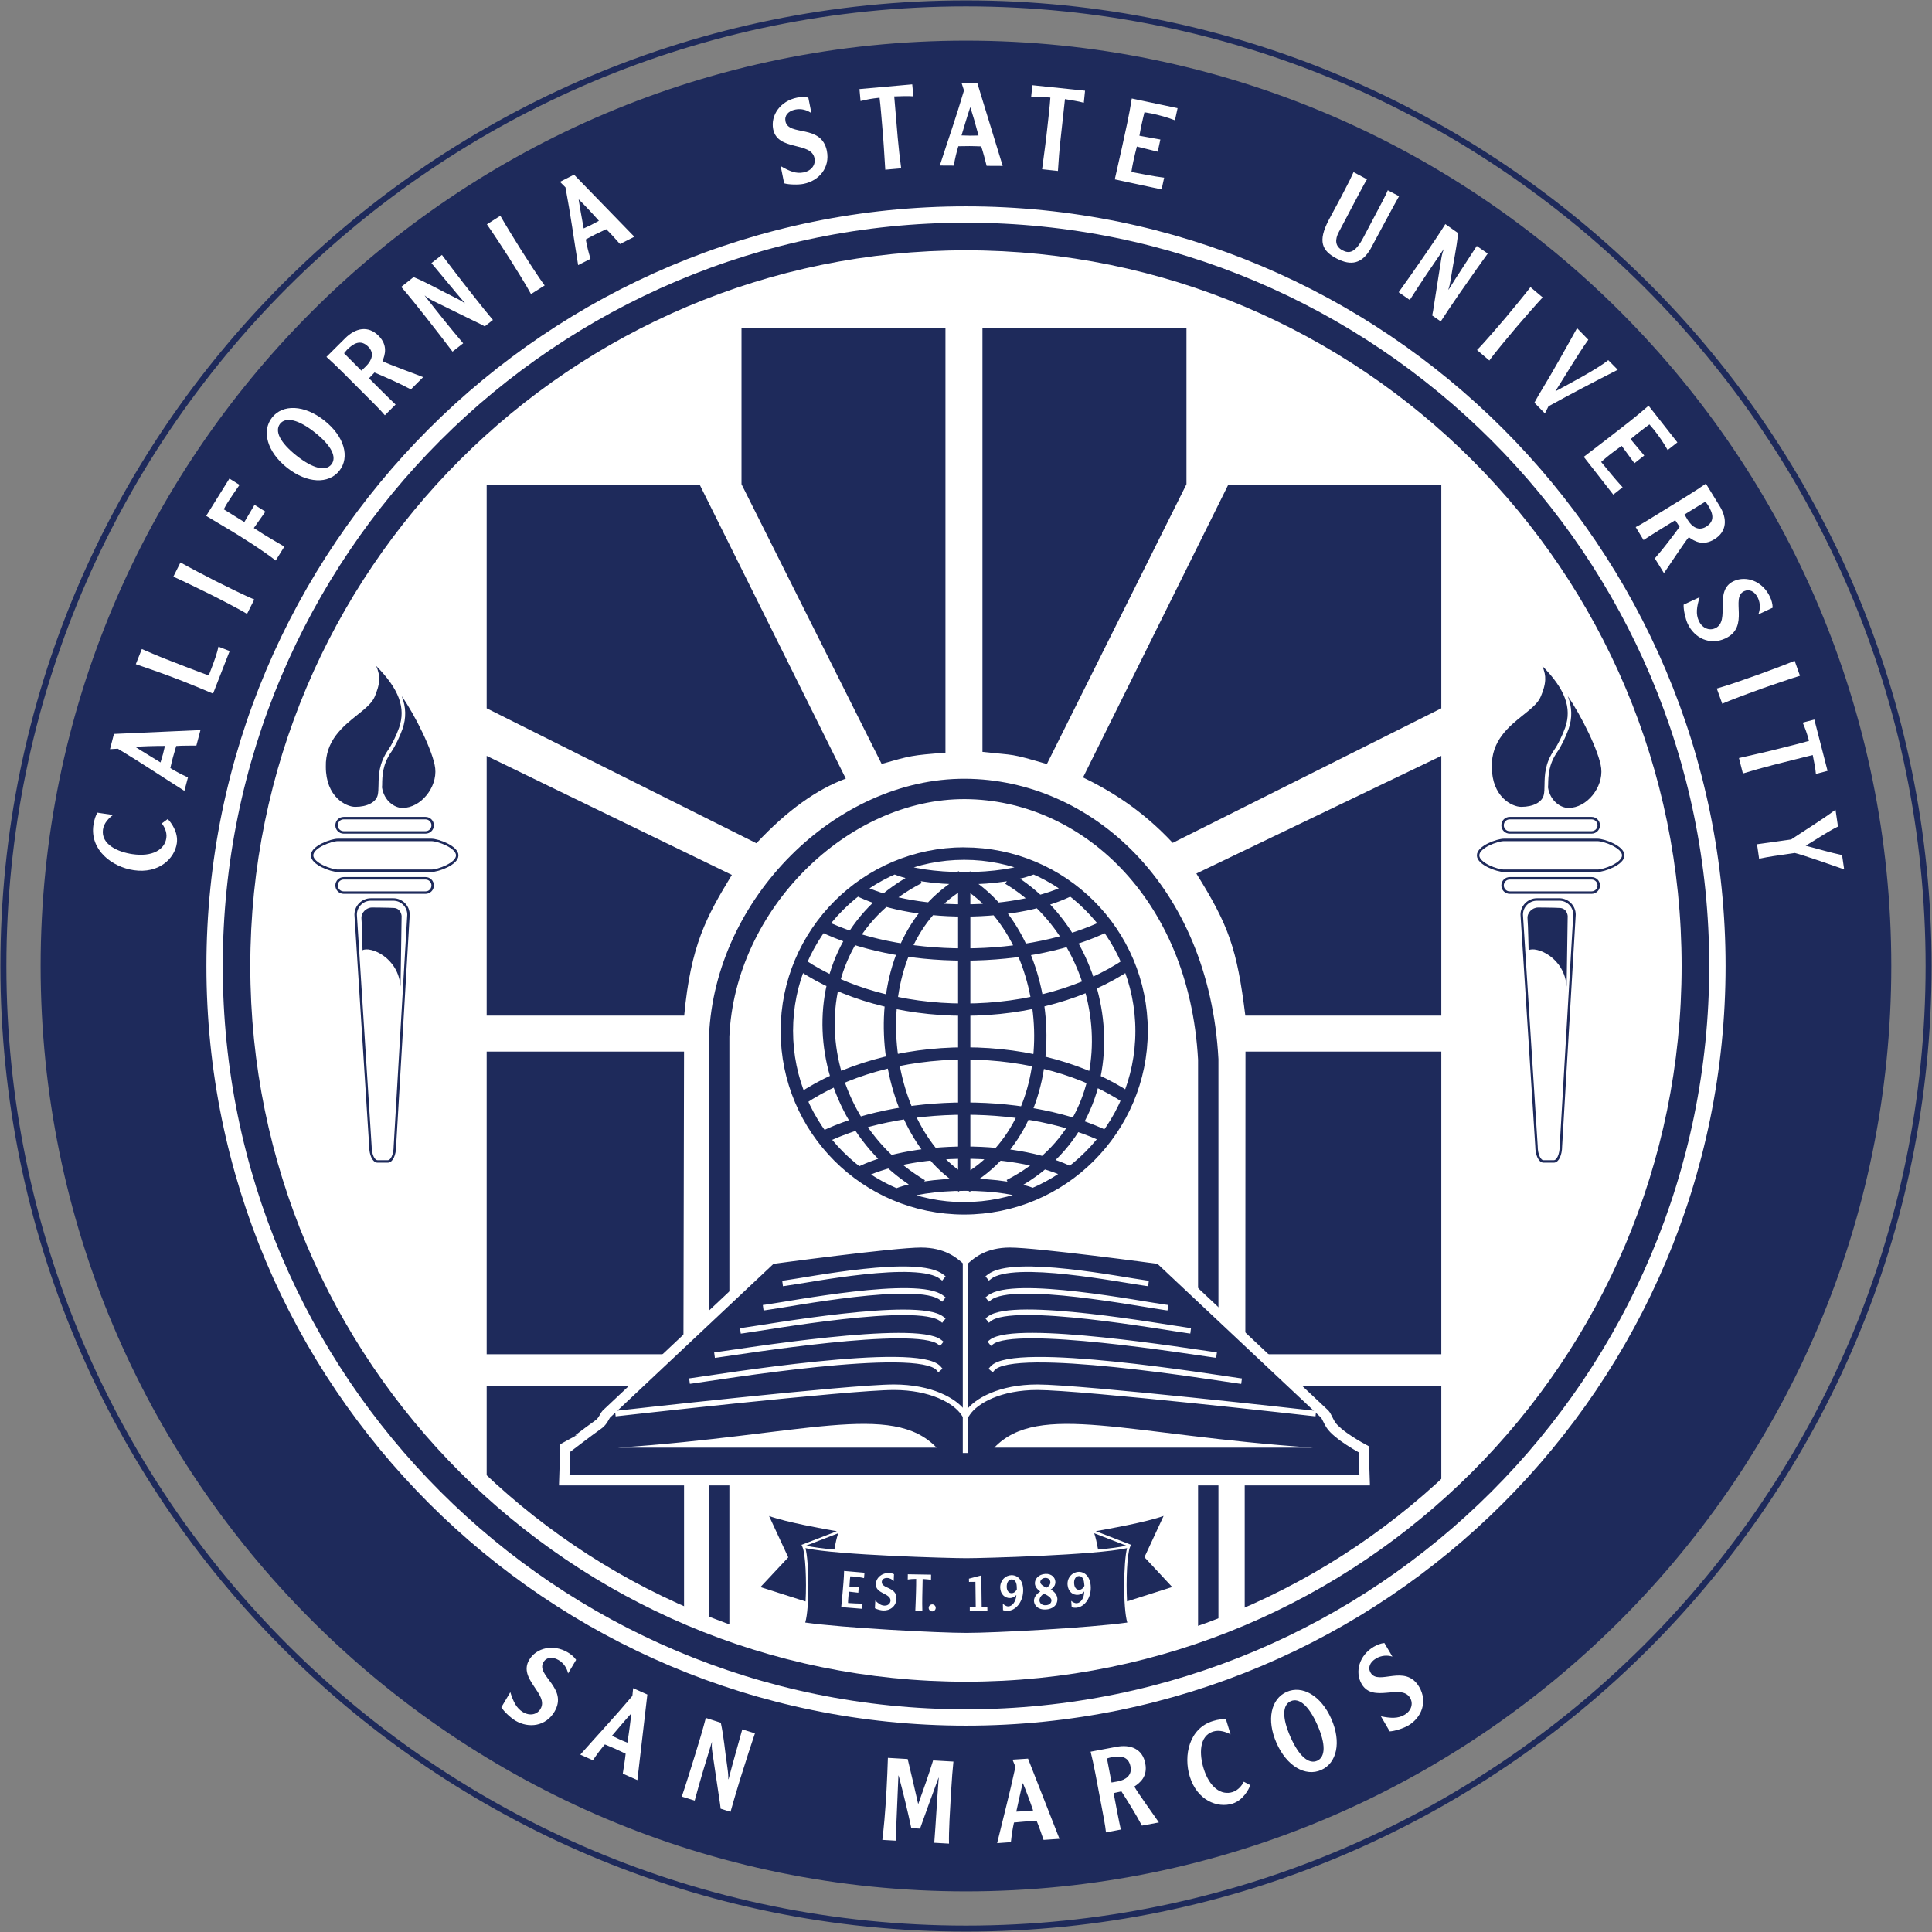
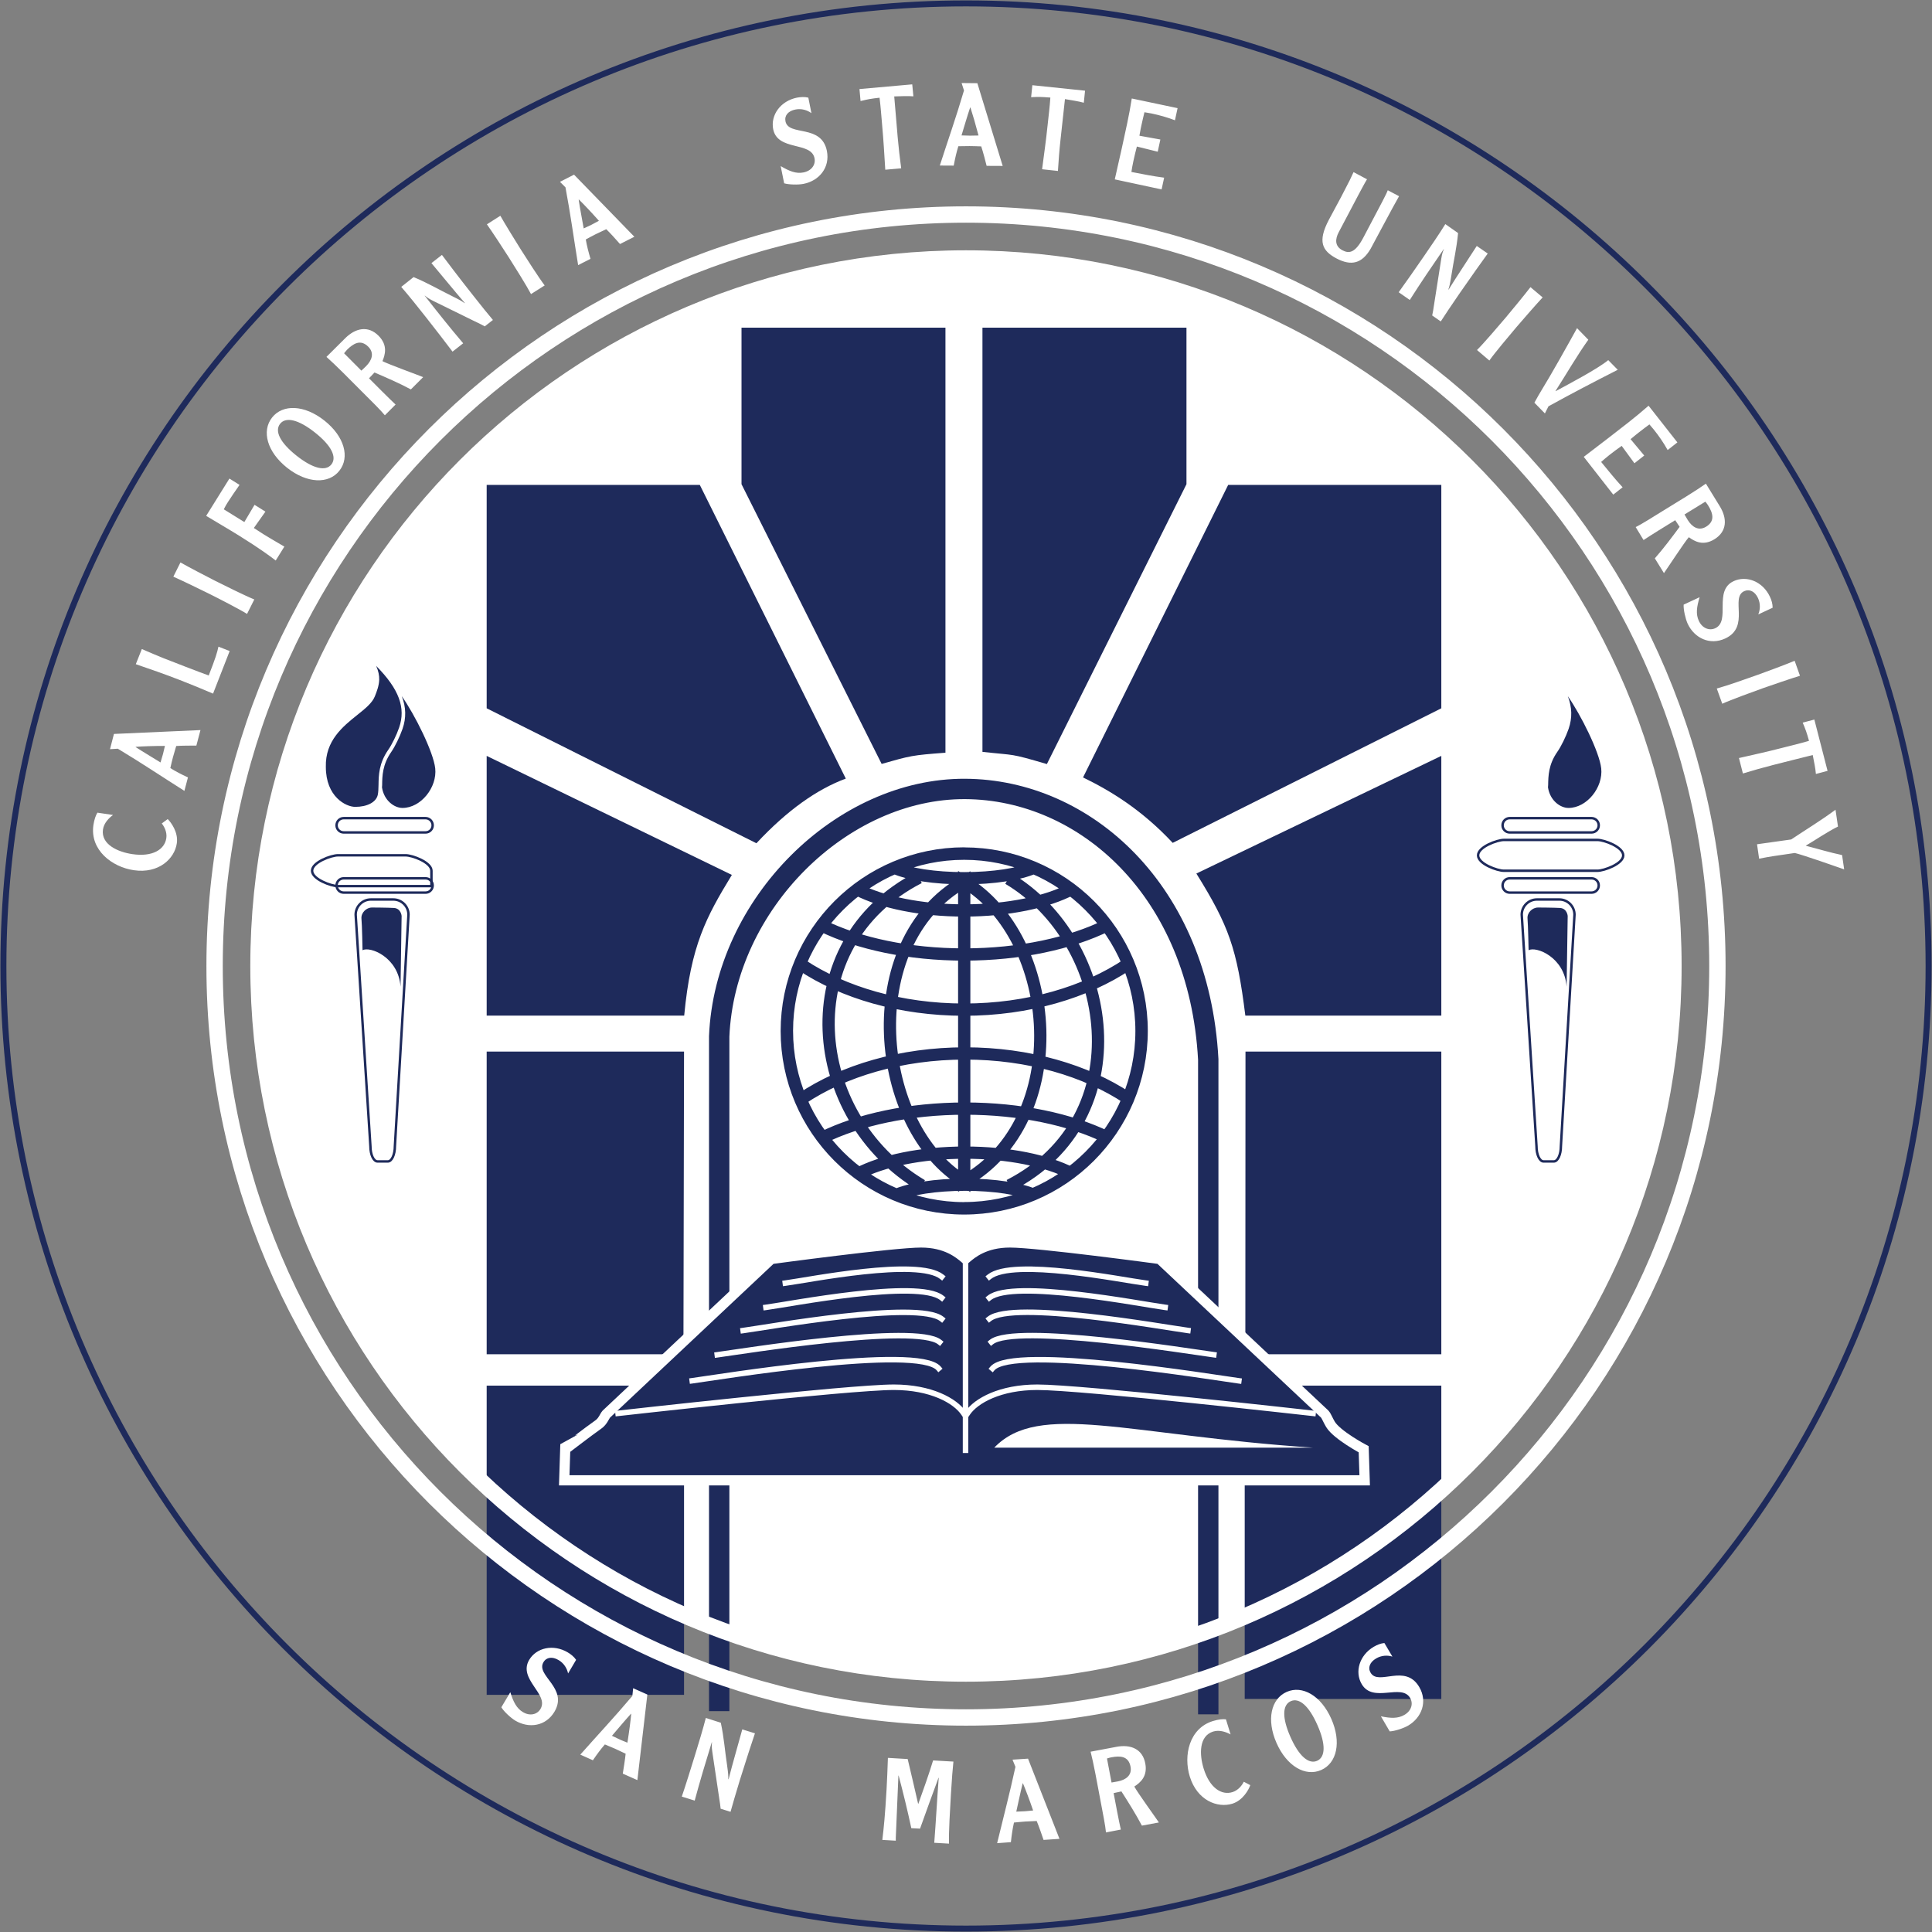
<svg xmlns="http://www.w3.org/2000/svg" version="1.1" id="Layer_1" x="0px" y="0px" width="250.1px" height="250.1px" viewBox="0 0 250.1 250.1" enable-background="new 0 0 250.1 250.1" xml:space="preserve">
  <rect x="0" y="0" width="250.1" height="250.1" fill="#808080" stroke="none" />
  <g>
-     <path fill="#1E2A5B" d="M5.26,125.05C5.26,58.9,58.89,5.26,125.05,5.26S244.83,58.9,244.83,125.05S191.2,244.84,125.05,244.84   S5.26,191.21,5.26,125.05" />
    <path fill="none" stroke="#1E2A5B" stroke-width="0.776" d="M0.44,125.05C0.44,56.23,56.23,0.44,125.05,0.44   c68.82,0,124.61,55.79,124.61,124.61c0,68.82-55.79,124.61-124.61,124.61C56.23,249.66,0.44,193.87,0.44,125.05z" />
    <path fill="#FFFFFF" d="M125.05,216.64c50.58,0,91.59-41.01,91.59-91.59c0-50.58-41-91.59-91.59-91.59s-91.59,41-91.59,91.59   C33.46,175.63,74.46,216.64,125.05,216.64" />
    <g>
      <g>
        <path fill="none" stroke="#1E2A5B" stroke-width="0.317" d="M50.21,150.35c0.5,0,0.91-0.88,0.91-1.97l1.76-29.97     c0-1.09-0.88-1.97-1.97-1.97h-2.9c-1.08,0-1.97,0.88-1.97,1.97l1.91,29.97c0,1.09,0.41,1.97,0.92,1.97H50.21z" />
-         <path fill="none" stroke="#1E2A5B" stroke-width="0.317" d="M55.85,112.72c0.86,0,3.34-0.89,3.34-1.99c0-1.1-2.48-2-3.34-2H43.74     c-0.85,0-3.34,0.89-3.34,2c0,1.1,2.48,1.99,3.34,1.99H55.85z" />
+         <path fill="none" stroke="#1E2A5B" stroke-width="0.317" d="M55.85,112.72c0-1.1-2.48-2-3.34-2H43.74     c-0.85,0-3.34,0.89-3.34,2c0,1.1,2.48,1.99,3.34,1.99H55.85z" />
        <path fill="none" stroke="#1E2A5B" stroke-width="0.317" d="M55.09,115.55c0.51,0,0.92-0.41,0.92-0.93     c0-0.51-0.41-0.92-0.92-0.92h-10.6c-0.51,0-0.92,0.41-0.92,0.92c0,0.51,0.41,0.93,0.92,0.93H55.09z" />
        <path fill="none" stroke="#1E2A5B" stroke-width="0.317" d="M55.09,107.76c0.51,0,0.92-0.41,0.92-0.92     c0-0.51-0.41-0.93-0.92-0.93h-10.6c-0.51,0-0.92,0.41-0.92,0.93c0,0.51,0.41,0.92,0.92,0.92H55.09z" />
        <path fill="#1E2A5B" d="M46.93,123.01c0.96-0.55,4.65,0.89,4.92,4.72l0.14-9.16c0,0-0.07-0.95-0.96-1.03     c-0.76-0.05-2.87-0.06-2.87-0.06c-0.75,0-1.43,0.68-1.37,1.43C46.87,119.66,46.93,123.01,46.93,123.01" />
        <path fill="#1E2A5B" d="M52.01,90.12c0.56,1.43,0.59,2.81,0.1,4.23c-0.35,1.01-0.98,2.3-1.46,2.99c-1.14,1.64-1.17,3.11-1.18,4.3     c0,0.1-0.02,0.19-0.02,0.29c0.27,1.75,1.63,2.66,2.65,2.66c2.39,0,4.51-2.67,4.24-5.13C56.1,97.33,53.7,92.51,52.01,90.12z" />
        <path fill="#1E2A5B" d="M46.24,92.56c-1.85,1.48-4.15,3.32-4.06,6.72c0,3.87,2.61,5.17,3.8,5.17c1.56,0,2.7-0.6,2.92-1.54     c0.08-0.36,0.09-0.8,0.1-1.3c0.02-1.25,0.04-2.8,1.27-4.56c0.46-0.66,1.07-1.9,1.4-2.87c0.88-2.54-0.01-4.98-2.97-7.97     c0.28,0.64,0.41,1.24,0.39,1.79c-0.03,0.78-0.32,1.53-0.56,2.13C48.19,91,47.29,91.72,46.24,92.56z" />
      </g>
      <g>
        <path fill="none" stroke="#1E2A5B" stroke-width="0.317" d="M201.15,150.35c0.5,0,0.91-0.88,0.91-1.97l1.76-29.97     c0-1.09-0.88-1.97-1.96-1.97h-2.9c-1.09,0-1.97,0.88-1.97,1.97l1.91,29.97c0,1.09,0.41,1.97,0.91,1.97H201.15z" />
        <path fill="none" stroke="#1E2A5B" stroke-width="0.317" d="M206.79,112.72c0.85,0,3.34-0.89,3.34-1.99c0-1.1-2.48-2-3.34-2     h-12.11c-0.85,0-3.34,0.89-3.34,2c0,1.1,2.48,1.99,3.34,1.99H206.79z" />
        <path fill="none" stroke="#1E2A5B" stroke-width="0.317" d="M206.03,115.55c0.51,0,0.93-0.41,0.93-0.93     c0-0.51-0.41-0.92-0.93-0.92h-10.6c-0.51,0-0.92,0.41-0.92,0.92c0,0.51,0.41,0.93,0.92,0.93H206.03z" />
        <path fill="none" stroke="#1E2A5B" stroke-width="0.317" d="M206.03,107.76c0.51,0,0.93-0.41,0.93-0.92     c0-0.51-0.41-0.93-0.93-0.93h-10.6c-0.51,0-0.92,0.41-0.92,0.93c0,0.51,0.41,0.92,0.92,0.92H206.03z" />
        <path fill="#1E2A5B" d="M197.88,123.01c0.96-0.55,4.65,0.89,4.92,4.72l0.14-9.16c0,0-0.07-0.95-0.96-1.03     c-0.76-0.05-2.87-0.06-2.87-0.06c-0.76,0-1.44,0.68-1.37,1.43C197.81,119.66,197.88,123.01,197.88,123.01" />
        <path fill="#1E2A5B" d="M202.96,90.13c0.55,1.43,0.59,2.8,0.1,4.22c-0.35,1.01-0.98,2.3-1.47,2.99     c-1.14,1.64-1.16,3.11-1.18,4.29c0,0.11-0.02,0.19-0.02,0.3c0.27,1.75,1.63,2.66,2.65,2.66c2.39,0,4.51-2.67,4.24-5.13     C207.04,97.33,204.64,92.53,202.96,90.13z" />
-         <path fill="#1E2A5B" d="M197.18,92.56c-1.85,1.48-4.14,3.32-4.06,6.72c0,3.87,2.61,5.17,3.8,5.17c1.56,0,2.7-0.6,2.92-1.54     c0.09-0.37,0.09-0.8,0.1-1.3c0.02-1.25,0.04-2.8,1.27-4.56c0.47-0.67,1.07-1.9,1.41-2.87c0.88-2.54-0.01-4.98-2.97-7.97     c0.28,0.64,0.41,1.24,0.38,1.79c-0.03,0.79-0.33,1.56-0.56,2.13C199.13,91,198.23,91.72,197.18,92.56z" />
      </g>
      <path fill="none" stroke="#1E2A5B" stroke-width="2.637" d="M156.41,221.92v-84.78c-1.19-21.86-15.96-34.93-31.46-35.01    c-15.97-0.09-31.13,14.88-31.85,32.04v87.34" />
      <path fill="#1E2A5B" d="M63,219.42v-40.05h25.55v40.03H63.03 M186.58,219.94v-40.57h-25.45v40.56L186.58,219.94z M97.92,109.16    c4-4.29,7.85-6.99,11.57-8.37l-18.9-38.02H63v28.92L97.92,109.16 M88.55,136.13H63v39.18h25.47L88.55,136.13z M88.57,131.47    c0.86-9.12,2.86-12.77,6.17-18.21L63,97.85v33.62H88.57 M95.99,62.68l18.14,36.21c3.78-1.07,3.88-1.12,8.26-1.45V42.42h-26.4    V62.68z M151.81,109.11l34.77-17.42V62.77h-27.59l-18.79,37.87C143.76,102.37,147.79,104.81,151.81,109.11 M161.21,175.31h25.37    v-39.18h-25.35L161.21,175.31z M161.21,131.47h25.37V97.85l-31.71,15.23C159.08,119.85,160.13,122.8,161.21,131.47 M153.59,42.42    h-26.41v54.91c4.42,0.49,3.42,0.14,8.34,1.58l18.07-36.23V42.42z" />
-       <path fill="#1E2A5B" d="M104.34,200.09l4.17-1.61c-0.18,0.51-0.35,1.26-0.5,2.11C106.47,200.45,105.18,200.28,104.34,200.09z     M98.44,205.45l5.84,1.86c0.15-2.68-0.01-6.2-0.4-7.05l-0.13-0.3l0.05,0.01l4.53-1.75c-1.51-0.26-6.58-1.17-8.77-1.97l2.48,5.35    l-0.07,0.08L98.44,205.45z M142.15,200.59c-0.16-0.85-0.32-1.6-0.5-2.11l4.16,1.61C144.97,200.28,143.69,200.45,142.15,200.59z     M146.42,199.95l-0.13,0.3c-0.38,0.86-0.54,4.37-0.39,7.05l5.84-1.86l-3.59-3.86l2.48-5.34c-2.19,0.8-7.28,1.71-8.78,1.97    l4.52,1.75L146.42,199.95z M145.93,210.04c-0.57-1.9-0.49-7.89-0.03-9.63c-4.12,0.91-18.7,1.3-20.81,1.3    c-2.12,0-16.69-0.39-20.82-1.3c0.47,1.74,0.54,7.73-0.03,9.63c4.92,0.7,17.22,1.34,20.85,1.34S141.01,210.73,145.93,210.04z" />
      <g>
        <path fill="#1E2A5B" d="M77.46,184.4c0.6-0.42,0.78-1.06,1.03-1.34l21.35-20.08c0,0,15.78-2.14,19.39-2.14     c3.26,0,4.93,1.41,5.72,2.09h0.07c0.8-0.69,2.46-2.09,5.72-2.09c3.61,0,19.39,2.14,19.39,2.14l21.36,20.08     c0.23,0.26,0.41,0.78,0.75,1.34c0.86,1.39,4.29,3.21,4.29,3.21l0.13,4.02h-51.82H73.04l0.13-4.02     C73.18,187.61,76.12,185.34,77.46,184.4" />
        <path fill="none" stroke="#FFFFFF" stroke-width="1.317" d="M77.46,184.4c0.6-0.42,0.78-1.06,1.03-1.34l21.35-20.08     c0,0,15.78-2.14,19.39-2.14c3.26,0,4.93,1.41,5.72,2.09h0.07c0.8-0.69,2.46-2.09,5.72-2.09c3.61,0,19.39,2.14,19.39,2.14     l21.36,20.08c0.23,0.26,0.41,0.78,0.75,1.34c0.86,1.39,4.29,3.21,4.29,3.21l0.13,4.02h-51.82H73.04l0.13-4.02     C73.18,187.61,76.12,185.34,77.46,184.4z" />
        <path fill="none" stroke="#FFFFFF" stroke-width="0.712" stroke-linecap="square" d="M80.01,182.96c0,0,29.94-3.38,35.7-3.38     c4.78,0,7.95,1.74,9.04,3.38 M121.91,165.28c-3.08-2.45-17.17,0.41-20.25,0.82 M121.91,168.01c-3.08-2.45-19.68,0.82-22.76,1.23      M121.91,170.74c-3.08-2.45-22.63,1.09-25.71,1.5 M121.64,173.74c-3.08-2.46-25.71,1.23-28.79,1.64 M121.51,177.14     c-2.68-3.13-28.82,1.19-31.9,1.6 M148.32,166.1c-3.08-0.4-17.17-3.27-20.25-0.82 M150.83,169.24     c-3.08-0.41-19.69-3.68-22.76-1.23 M153.78,172.23c-3.08-0.41-22.63-3.95-25.71-1.5 M157.13,175.37     c-3.08-0.41-25.71-4.09-28.79-1.64 M160.37,178.75c-3.08-0.41-29.23-4.74-31.9-1.6 M169.98,182.96c0,0-29.94-3.38-35.7-3.38     c-4.78,0-7.95,1.74-9.04,3.38 M124.99,187.74v-24.42" />
-         <path fill="#FFFFFF" d="M80,187.4h41.24C115.48,181.37,103.97,185.79,80,187.4" />
        <path fill="#FFFFFF" d="M169.95,187.4h-41.24C134.47,181.37,145.99,185.79,169.95,187.4" />
      </g>
      <path fill="none" stroke="#1E2A5B" stroke-width="1.588" d="M101.85,133.47c0-12.68,10.28-22.96,22.96-22.96    c12.68,0,22.96,10.28,22.96,22.96c0,12.68-10.28,22.96-22.96,22.96C112.13,156.43,101.85,146.15,101.85,133.47z M124.83,156.4    c12.68,0,22.96-10.28,22.96-22.96 M147.79,133.45c0-12.68-10.28-22.96-22.96-22.96 M124.83,110.48    c-12.68,0-22.96,10.28-22.96,22.96 M101.87,133.45c0,12.68,10.28,22.96,22.96,22.96 M115.82,112.35c1.81,0.81,5.16,1.34,8.99,1.34    c3.83,0,7.18-0.54,8.99-1.34 M111.03,115.17c3.18,1.63,8.17,2.69,13.78,2.69c5.7,0,10.76-1.09,13.93-2.77 M106.49,119.87    c4.69,2.28,11.17,3.69,18.33,3.69c7.24,0,13.79-1.45,18.49-3.77 M103.78,124.92c5.38,3.57,12.82,5.78,21.03,5.78    c8.28,0,15.78-2.25,21.17-5.87 M133.93,154.71c-1.81-0.81-5.16-1.35-8.99-1.35c-3.83,0-7.18,0.54-8.99,1.35 M138.72,151.9    c-3.18-1.64-8.17-2.69-13.78-2.69c-5.7,0-10.76,1.08-13.93,2.76 M143.26,147.2c-4.69-2.28-11.17-3.69-18.32-3.69    c-7.24,0-13.79,1.44-18.49,3.77 M145.97,142.15c-5.38-3.57-12.81-5.78-21.03-5.78c-8.28,0-15.78,2.25-21.17,5.87 M124.82,152.91    v-38.77C110.79,122.07,113.26,146,124.82,152.91z M118.96,113.61c-16.66,8.54-14.61,30.94,0.37,39.85 M124.82,114.15v38.77    C138.9,144.96,136.97,121.42,124.82,114.15z M130.67,153.46c17-8.71,13.53-31.61-0.13-39.73" />
    </g>
    <path fill="none" stroke="#FFFFFF" stroke-width="2.116" d="M33.46,125.05c0-50.58,41-91.59,91.58-91.59s91.59,41,91.59,91.59   c0,50.58-41,91.59-91.59,91.59S33.46,175.63,33.46,125.05z M125.05,222.33c53.72,0,97.27-43.55,97.27-97.28   c0-53.72-43.55-97.28-97.27-97.28c-53.72,0-97.27,43.55-97.27,97.28C27.77,178.78,71.32,222.33,125.05,222.33z" />
    <path fill="#FFFFFF" d="M111.91,203.59l-0.06,0.7c-0.45-0.11-0.91-0.17-1.37-0.21c-0.13-0.01-0.22-0.01-0.41-0.02   c-0.03,0.2-0.06,0.53-0.07,0.75c-0.01,0.11-0.02,0.25-0.04,0.6l1.21,0.06l-0.06,0.71l-1.21-0.14c-0.04,0.27-0.07,0.6-0.09,0.86   c-0.02,0.19-0.03,0.4-0.03,0.61c0.63,0.04,1.26,0.08,1.88,0.08l-0.06,0.67l-2.7-0.22c0.02-0.28,0.15-1.53,0.17-1.79   c0.08-0.95,0.18-1.92,0.2-2.89L111.91,203.59z M113.26,208.19c0.24,0.14,0.76,0.28,1.07,0.29c0.9,0.04,1.68-0.55,1.72-1.51   c0.06-1.57-1.93-1.29-1.9-2.18c0.01-0.34,0.29-0.53,0.7-0.52c0.36,0.01,0.65,0.19,0.84,0.41l0.04-0.9   c-0.19-0.1-0.41-0.14-0.62-0.15c-0.95-0.04-1.7,0.61-1.73,1.43c-0.05,1.28,1.93,1.17,1.9,2.15c-0.02,0.37-0.33,0.66-0.79,0.64   c-0.43-0.01-0.77-0.26-1.18-0.65L113.26,208.19z M120.53,203.84l-3.01-0.05l-0.01,0.68c0.44-0.06,0.58-0.07,1.09-0.08   c0.01,0.53-0.01,1.06-0.02,1.59c-0.02,0.93-0.05,1.48-0.09,2.51l0.91,0.01c-0.02-0.58-0.02-1.21-0.01-1.76   c0.01-0.78,0.04-1.55,0.05-2.34c0.33,0.03,0.79,0.05,1.08,0.11L120.53,203.84z M120.68,207.69c-0.25,0-0.46,0.2-0.46,0.45   c0,0.25,0.2,0.45,0.45,0.46c0.25,0,0.45-0.2,0.46-0.45C121.13,207.89,120.93,207.69,120.68,207.69 M125.44,204.78l0.83-0.01   l0.04,3.25l-0.77,0.01l0,0.5l2.28-0.03l-0.01-0.5l-0.73,0.01l-0.05-4.07l-1.6,0.42L125.44,204.78z M131.62,205.39   c-0.02-0.69-0.34-0.94-0.68-0.93c-0.29,0.01-0.63,0.29-0.62,0.96c0.01,0.49,0.25,0.82,0.65,0.82c0.25-0.01,0.47-0.15,0.66-0.48   L131.62,205.39z M129.82,207.6c0.14,0.14,0.42,0.36,0.71,0.35c0.49-0.01,0.98-0.59,1.04-1.45l-0.02-0.01   c-0.15,0.18-0.43,0.37-0.8,0.38c-0.64,0.02-1.25-0.47-1.27-1.35c-0.02-0.93,0.66-1.59,1.44-1.61c0.86-0.02,1.5,0.7,1.53,1.86   c0.04,1.5-0.9,2.73-2.02,2.76c-0.22,0.01-0.47-0.05-0.59-0.09L129.82,207.6z M135.97,204.81c-0.01-0.29-0.24-0.57-0.67-0.55   c-0.4,0.02-0.64,0.3-0.63,0.56c0.01,0.27,0.38,0.53,0.82,0.7C135.74,205.37,135.99,205.13,135.97,204.81 M136.62,204.76   c0.01,0.31-0.09,0.68-0.61,1.01c0.47,0.23,0.85,0.7,0.87,1.18c0.04,0.9-0.7,1.37-1.5,1.4c-1.05,0.05-1.5-0.56-1.53-1.08   c-0.03-0.68,0.62-1.12,0.81-1.25c-0.43-0.31-0.67-0.64-0.69-1.03c-0.03-0.55,0.43-1.2,1.37-1.25   C136.12,203.71,136.59,204.19,136.62,204.76 M136.11,207.15c-0.02-0.45-0.91-0.83-1-0.83c-0.05,0-0.57,0.39-0.55,0.86   c0.02,0.36,0.33,0.65,0.82,0.62C135.85,207.78,136.13,207.5,136.11,207.15 M140.34,204.92c-0.06-0.69-0.38-0.92-0.73-0.89   c-0.29,0.03-0.62,0.32-0.56,0.99c0.04,0.49,0.29,0.81,0.69,0.78c0.25-0.02,0.46-0.17,0.64-0.51L140.34,204.92z M138.67,207.23   c0.14,0.13,0.44,0.33,0.73,0.31c0.49-0.04,0.95-0.64,0.95-1.5l-0.02-0.01c-0.13,0.19-0.41,0.39-0.78,0.42   c-0.64,0.06-1.27-0.39-1.35-1.27c-0.08-0.93,0.57-1.63,1.35-1.7c0.86-0.07,1.54,0.61,1.64,1.77c0.13,1.5-0.74,2.78-1.86,2.87   c-0.22,0.02-0.48-0.02-0.6-0.06L138.67,207.23z M14.63,105.5c-0.53,0.39-1.18,1.04-1.3,1.88c-0.28,1.94,1.95,2.92,3.81,3.19   c2.59,0.38,4.17-0.58,4.39-2.07c0.12-0.8-0.29-1.54-0.59-1.9l0.77-0.57c0.42,0.41,1.39,1.7,1.18,3.13   c-0.29,2.02-2.36,3.96-5.56,3.49c-2.83-0.41-5.7-2.61-5.24-5.83c0.11-0.74,0.31-1.28,0.52-1.62L14.63,105.5z M21.1,97.61   c0.07-0.27,0.13-0.56,0.25-1.05c-1.46,0-2.96,0.05-3.78,0.12l-0.01,0.03c0.86,0.57,2.97,1.82,3.22,1.99   C20.93,98.17,21.02,97.9,21.1,97.61 M14.75,95.01l11.2-0.5l-0.53,2.01c-0.34-0.01-2.04,0-2.61,0.05c-0.17,0.59-0.31,1.04-0.42,1.45   c-0.12,0.44-0.21,0.84-0.34,1.41c0.74,0.46,1.37,0.78,2.28,1.21l-0.46,1.74c-2.87-1.81-5.52-3.6-8.62-5.46l-1.01,0.06L14.75,95.01z    M17.58,85.98c1.64,0.56,3.81,1.31,5.7,2.05c1.44,0.56,2.88,1.15,4.3,1.76l2.15-5.51l-1.45-0.57c-0.19,0.82-0.33,1.35-1.26,3.73   c-1.02-0.35-5.07-1.93-5.86-2.24c-0.68-0.27-2.05-0.85-2.8-1.18L17.58,85.98z M22.44,74.65c0.96,0.42,3.63,1.71,4.59,2.19   c1.22,0.61,3.9,1.98,4.95,2.63l0.94-1.87c-1.15-0.46-3.84-1.8-5.06-2.41c-0.96-0.48-3.59-1.86-4.5-2.38L22.44,74.65z M26.69,66.78   c1.15,0.7,2.91,1.72,4.26,2.56c2.59,1.61,4.11,2.72,4.74,3.22l1.12-1.8c-1.51-0.89-2.02-1.18-2.68-1.59   c-0.59-0.37-0.88-0.57-1.27-0.82l1.5-2.12l-1.41-0.88l-1.32,2.23l-2.66-1.65c0.19-0.39,0.4-0.74,0.6-1.04   c0.27-0.43,1.09-1.63,1.44-2.12l-1.31-0.82L26.69,66.78z M36.26,54.86c-0.73,0.93-0.03,2.42,2.13,4.13   c2.16,1.71,3.78,2.05,4.51,1.13c0.73-0.93,0.03-2.42-2.13-4.13C38.61,54.28,36.99,53.94,36.26,54.86 M35.22,54.05   c1.38-1.75,4.18-1.66,6.77,0.39c2.59,2.05,3.33,4.75,1.94,6.5c-1.38,1.75-4.18,1.66-6.77-0.39C34.57,58.49,33.84,55.8,35.22,54.05    M46.78,47.98c0.12-0.12,0.25-0.22,0.59-0.56c0.79-0.78,1.11-1.73,0.31-2.53c-1-1.01-1.93-0.43-2.76,0.39   c-0.08,0.08-0.22,0.25-0.38,0.45L46.78,47.98z M49.82,53.76c-0.53-0.66-1.87-1.97-2.49-2.59c-2.23-2.24-3.89-3.93-5.07-4.97   l2.42-2.41c1.34-1.33,2.97-1.69,4.33-0.32c1.22,1.23,0.84,2.46,0.5,3.28c0.7,0.38,4.86,1.89,5.27,2.07l-1.59,1.59   c-1.53-0.82-3.13-1.51-4.71-2.19l-0.71,0.75c0.85,0.86,2.61,2.62,3.44,3.4L49.82,53.76z M51.94,37.14c0.87,0.99,2.35,2.84,3.18,3.9   c1.16,1.48,2.47,3.16,3.46,4.48l1.38-1.08c-1.71-2.01-3.35-4.07-4.97-6.15l0.02-0.02c0.24,0.21,0.48,0.39,1.04,0.67l5.09,2.5   c1.02,0.49,1.2,0.58,1.61,0.81l1.06-0.83c-0.56-0.66-1.61-1.95-2.71-3.36C59.5,36.04,57.8,33.8,57.21,33l-1.36,1.06   c1.45,1.72,2.86,3.47,4.31,5.15l-0.01,0.04c-0.35-0.26-0.58-0.4-1.61-0.91c-1.67-0.82-3.19-1.72-5-2.47L51.94,37.14z M63.03,29.04   c0.61,0.85,2.24,3.34,2.81,4.24c0.73,1.15,2.33,3.7,2.9,4.79l1.77-1.12c-0.75-0.98-2.37-3.52-3.1-4.67   c-0.58-0.91-2.13-3.44-2.64-4.35L63.03,29.04z M76.58,29.09c0.25-0.13,0.5-0.27,0.95-0.51c-0.97-1.09-2-2.18-2.59-2.75l-0.03,0.01   c0.14,1.02,0.61,3.43,0.65,3.73C76.05,29.33,76.31,29.22,76.58,29.09 M74.31,22.61l7.81,8.04l-1.86,0.94   c-0.22-0.26-1.36-1.53-1.78-1.92c-0.55,0.26-0.98,0.46-1.37,0.65c-0.4,0.2-0.77,0.4-1.28,0.68c0.15,0.86,0.33,1.55,0.61,2.51   l-1.6,0.81c-0.55-3.35-0.97-6.52-1.64-10.07l-0.71-0.71L74.31,22.61z M101.51,23.73c0.6,0.18,1.83,0.21,2.52,0.07   c2.01-0.4,3.44-2.11,3.01-4.27c-0.71-3.52-4.97-1.84-5.36-3.83c-0.15-0.75,0.36-1.34,1.28-1.52c0.79-0.16,1.54,0.07,2.08,0.47   l-0.4-2.01c-0.48-0.12-0.98-0.09-1.47,0c-2.13,0.43-3.44,2.26-3.08,4.09c0.58,2.86,4.91,1.56,5.35,3.75   c0.17,0.84-0.38,1.63-1.42,1.84c-0.97,0.2-1.83-0.16-2.96-0.82L101.51,23.73z M118.09,10.92l-6.83,0.61l0.14,1.55   c0.99-0.24,1.3-0.3,2.46-0.43c0.15,1.2,0.23,2.4,0.34,3.61c0.19,2.12,0.25,3.38,0.4,5.71l2.06-0.18c-0.18-1.32-0.34-2.74-0.45-3.99   c-0.16-1.78-0.29-3.54-0.45-5.32c0.77-0.02,1.8-0.07,2.48-0.01L118.09,10.92z M125.59,17.56c0.28,0,0.57-0.01,1.08-0.02   c-0.37-1.41-0.79-2.85-1.05-3.63l-0.03,0c-0.34,0.97-1.03,3.34-1.12,3.62C125.01,17.55,125.3,17.56,125.59,17.56 M126.52,10.77   l3.28,10.71l-2.08-0.01c-0.07-0.33-0.51-1.98-0.7-2.52c-0.61-0.02-1.08-0.04-1.51-0.04c-0.45,0-0.87,0.01-1.45,0.02   c-0.26,0.84-0.41,1.52-0.6,2.51l-1.8-0.01c1.04-3.23,2.11-6.25,3.13-9.72l-0.31-0.96L126.52,10.77z M140.46,11.74l-6.82-0.71   l-0.16,1.55c1.01-0.05,1.33-0.04,2.49,0.05c-0.08,1.21-0.23,2.4-0.36,3.6c-0.22,2.12-0.41,3.36-0.71,5.68l2.05,0.22   c0.08-1.33,0.19-2.75,0.33-4c0.18-1.77,0.4-3.53,0.58-5.3c0.75,0.13,1.78,0.28,2.44,0.47L140.46,11.74z M146.51,12.75   c-0.33,2.16-0.84,4.34-1.3,6.48c-0.12,0.57-0.77,3.36-0.9,3.99l6.06,1.3L150.7,23c-1.42-0.18-2.83-0.47-4.24-0.74   c0.07-0.46,0.16-0.95,0.25-1.37c0.13-0.6,0.3-1.33,0.46-1.92l2.7,0.67l0.34-1.58l-2.71-0.49c0.14-0.8,0.2-1.11,0.26-1.36   c0.11-0.48,0.27-1.23,0.39-1.68c0.43,0.07,0.62,0.1,0.92,0.16c1.03,0.22,2.04,0.5,3.03,0.88l0.34-1.57L146.51,12.75z M175.22,22.28   c-0.34,0.74-0.44,0.99-1.59,3.18c-0.53,1.01-1.08,1.99-1.61,3c-1.48,2.81-0.86,4.01,0.98,4.99c1.95,1.03,3.32,0.64,4.42-1.23   c0.28-0.49,3.06-5.75,3.69-6.82l-1.46-0.77c-0.14,0.32-0.16,0.42-0.69,1.43l-2.46,4.67c-1.07,2.04-1.86,2.12-2.72,1.67   c-1.01-0.53-0.95-1.45-0.48-2.34l2.62-4.97c0.35-0.63,0.66-1.26,1.04-1.88L175.22,22.28z M187.1,29.01   c-0.69,1.13-2.02,3.08-2.79,4.19c-1.07,1.55-2.28,3.3-3.25,4.63l1.44,1c1.41-2.23,2.9-4.41,4.39-6.58l0.02,0.02   c-0.13,0.29-0.23,0.57-0.33,1.19l-0.88,5.6c-0.17,1.12-0.2,1.32-0.3,1.78l1.11,0.77c0.47-0.73,1.39-2.12,2.4-3.58   c1.46-2.12,3.1-4.41,3.68-5.21l-1.42-0.98c-1.21,1.89-2.47,3.76-3.64,5.64l-0.04,0.01c0.14-0.41,0.21-0.68,0.39-1.81   c0.28-1.84,0.69-3.56,0.87-5.51L187.1,29.01z M198.12,37.17c-0.63,0.84-2.52,3.13-3.21,3.95c-0.88,1.04-2.84,3.33-3.71,4.19   l1.6,1.36c0.71-1.01,2.65-3.31,3.53-4.35c0.7-0.82,2.65-3.06,3.37-3.82L198.12,37.17z M204.15,42.48   c-1.07,1.94-3.37,6.06-4.64,8.11c-0.25,0.41-0.52,0.88-0.88,1.54l1.36,1.39l0.46-0.92c2.95-1.63,5.96-3.2,8.97-4.73l-1.23-1.25   c-1.39,1.15-5.16,3.12-6.81,4.02l-0.02-0.02c1.41-2.2,2.82-4.64,4.25-6.64L204.15,42.48z M213.41,52.52   c-1.64,1.45-3.42,2.8-5.15,4.14c-0.46,0.36-2.74,2.09-3.24,2.48l3.82,4.89l1.21-0.95c-0.97-1.05-1.87-2.17-2.78-3.28   c0.35-0.31,0.73-0.63,1.07-0.9c0.49-0.38,1.08-0.83,1.59-1.18l1.65,2.25l1.27-1l-1.77-2.12c0.62-0.52,0.87-0.71,1.07-0.87   c0.39-0.3,0.99-0.77,1.37-1.04c0.28,0.33,0.41,0.48,0.6,0.71c0.65,0.82,1.25,1.69,1.76,2.61l1.26-0.99L213.41,52.52z M218.06,66.6   c0.09,0.14,0.16,0.29,0.41,0.7c0.58,0.94,1.43,1.47,2.39,0.88c1.21-0.74,0.86-1.78,0.25-2.77c-0.06-0.1-0.19-0.27-0.35-0.47   L218.06,66.6z M211.74,68.23c0.76-0.36,2.34-1.37,3.09-1.83c2.69-1.65,4.72-2.88,6-3.79l1.79,2.91c0.99,1.6,0.96,3.28-0.69,4.29   c-1.48,0.91-2.58,0.26-3.31-0.27c-0.53,0.59-2.95,4.29-3.22,4.65l-1.18-1.91c1.15-1.31,2.19-2.7,3.21-4.08l-0.57-0.86   c-1.04,0.63-3.15,1.94-4.1,2.57L211.74,68.23z M217.95,78.27c-0.04,0.63,0.23,1.83,0.52,2.47c0.87,1.86,2.87,2.84,4.87,1.91   c3.25-1.52,0.61-5.26,2.44-6.12c0.69-0.32,1.39,0.03,1.79,0.88c0.34,0.73,0.3,1.51,0.04,2.13l1.86-0.87c0-0.49-0.14-0.98-0.35-1.42   c-0.92-1.97-3.02-2.8-4.7-2.02c-2.64,1.24-0.35,5.14-2.37,6.09c-0.77,0.36-1.68,0.02-2.13-0.94c-0.42-0.9-0.28-1.82,0.1-3.07   L217.95,78.27z M232.32,85.54c-0.96,0.41-3.74,1.45-4.76,1.81c-1.28,0.46-4.12,1.46-5.32,1.78l0.71,1.97   c1.12-0.51,3.95-1.54,5.23-2c1.02-0.36,3.82-1.32,4.83-1.62L232.32,85.54z M236.58,99.79l-1.71-6.64l-1.51,0.39   c0.39,0.93,0.5,1.23,0.82,2.36c-1.16,0.35-2.33,0.62-3.5,0.92c-2.06,0.53-3.3,0.79-5.57,1.31l0.51,2c1.27-0.39,2.65-0.78,3.87-1.09   c1.72-0.45,3.45-0.86,5.17-1.3c0.15,0.75,0.36,1.76,0.41,2.45L236.58,99.79z M237.61,104.82c-1.84,1.37-3.84,2.58-5.74,3.85   c-1.47,0.21-2.95,0.42-4.42,0.62l0.27,1.87c1.4-0.28,1.9-0.35,4.62-0.74c0.84,0.18,5.67,1.86,6.39,2.12l-0.27-1.85   c-1.59-0.33-3.14-0.81-4.71-1.21c1.16-0.68,2.95-1.89,4.18-2.48L237.61,104.82z M66.06,219.06c0.39,1.24,0.8,2.08,1.64,2.58   c0.91,0.54,1.84,0.31,2.27-0.42c1.13-1.91-2.94-3.84-1.47-6.34c0.94-1.59,3.13-2.08,4.99-0.98c0.42,0.25,0.81,0.56,1.09,0.97   l-1.04,1.76c-0.14-0.65-0.53-1.32-1.23-1.73c-0.81-0.48-1.58-0.38-1.96,0.28c-1.03,1.73,3.24,3.32,1.43,6.4   c-1.12,1.89-3.31,2.2-5.07,1.16c-0.6-0.36-1.49-1.19-1.81-1.73L66.06,219.06z M80.23,225.18c0.26,0.12,0.52,0.22,0.99,0.41   c0.23-1.43,0.42-2.91,0.49-3.73l-0.03-0.01c-0.69,0.75-2.27,2.63-2.46,2.85C79.71,224.93,79.96,225.06,80.23,225.18 M83.8,219.36   l-1.29,11.08l-1.89-0.84c0.06-0.33,0.32-2.01,0.37-2.58c-0.55-0.26-0.97-0.46-1.36-0.64c-0.41-0.18-0.8-0.34-1.33-0.56   c-0.57,0.66-0.99,1.23-1.55,2.05l-1.63-0.73c2.24-2.53,4.42-4.85,6.74-7.6l0.1-1L83.8,219.36z M91.37,222.39   c-0.32,1.27-1,3.53-1.4,4.81c-0.56,1.8-1.18,3.82-1.71,5.37l1.67,0.52c0.68-2.54,1.44-5.05,2.21-7.55l0.03,0.01   c-0.04,0.32-0.05,0.61,0.04,1.23l0.83,5.58c0.17,1.11,0.2,1.31,0.25,1.78l1.28,0.4c0.23-0.83,0.69-2.42,1.21-4.12   c0.76-2.45,1.63-5.11,1.95-6.04l-1.64-0.51c-0.59,2.16-1.22,4.3-1.77,6.44l-0.04,0.02c0.01-0.43,0-0.7-0.16-1.83   c-0.28-1.83-0.4-3.59-0.81-5.49L91.37,222.39z M114.94,227.56c-0.06,1.62-0.09,2.59-0.17,4.02c-0.2,3.5-0.36,4.97-0.55,6.6   l1.74,0.1c0-0.05,0-0.24,0-0.36c0.11-2.69,0.22-5.39,0.34-8.07h0.03c0.6,2.27,1.15,4.51,1.64,6.81l1.13,0.06   c0.78-2.21,1.59-4.4,2.39-6.58h0.03c-0.22,2.8-0.36,5.61-0.58,8.41l1.91,0.11c-0.05-1.52,0.14-4.51,0.25-6.46   c0.13-2.2,0.21-2.99,0.32-4.16l-2.63-0.15c-0.58,1.89-1.24,3.75-1.91,5.61l-0.03,0c-0.44-1.93-0.89-3.86-1.35-5.79L114.94,227.56z    M132.67,234.47c0.28-0.02,0.57-0.05,1.07-0.1c-0.47-1.37-1-2.77-1.32-3.52l-0.03,0c-0.26,0.99-0.76,3.38-0.83,3.67   C132.09,234.49,132.38,234.49,132.67,234.47 M133.08,227.66l4.07,10.38l-2.06,0.14c-0.1-0.32-0.66-1.92-0.89-2.45   c-0.61,0.03-1.07,0.05-1.5,0.07c-0.45,0.03-0.86,0.08-1.44,0.13c-0.19,0.85-0.29,1.54-0.4,2.54l-1.78,0.13   c0.79-3.28,1.61-6.36,2.37-9.88l-0.38-0.93L133.08,227.66z M143.89,230.75c0.16-0.03,0.33-0.05,0.79-0.14   c1.08-0.2,1.88-0.81,1.67-1.91c-0.26-1.39-1.35-1.43-2.49-1.21c-0.12,0.02-0.32,0.07-0.56,0.15L143.89,230.75z M143.17,237.21   c-0.07-0.84-0.44-2.66-0.6-3.53c-0.58-3.09-1-5.41-1.39-6.92l3.34-0.63c1.84-0.35,3.39,0.27,3.74,2.16   c0.32,1.7-0.68,2.49-1.42,2.98c0.36,0.71,2.94,4.27,3.18,4.65l-2.2,0.41c-0.81-1.53-1.73-2.99-2.65-4.43l-1.01,0.22   c0.22,1.18,0.68,3.62,0.93,4.72L143.17,237.21z M158.7,222.57c-0.39-0.05-0.97,0-1.68,0.22c-3.09,0.95-3.84,4.47-3,7.19   c0.95,3.08,3.57,4.11,5.51,3.51c1.38-0.43,2.13-1.84,2.32-2.4l-0.84-0.44c-0.2,0.42-0.69,1.1-1.46,1.34   c-1.44,0.45-2.97-0.56-3.74-3.06c-0.55-1.78-0.63-4.2,1.24-4.78c0.82-0.25,1.67,0.06,2.25,0.37L158.7,222.57z M167.09,220.22   c-1.08,0.48-1.15,2.12-0.04,4.63c1.11,2.51,2.37,3.56,3.45,3.09c1.08-0.48,1.15-2.12,0.04-4.63   C169.43,220.79,168.17,219.74,167.09,220.22 M166.56,219.02c2.03-0.9,4.45,0.48,5.78,3.49c1.33,3.01,0.72,5.73-1.31,6.62   c-2.03,0.9-4.45-0.48-5.78-3.49C163.92,222.63,164.53,219.92,166.56,219.02 M179.9,224.13c0.63-0.02,1.79-0.4,2.39-0.75   c1.76-1.04,2.54-3.11,1.43-5c-1.82-3.08-5.27-0.11-6.29-1.84c-0.39-0.65-0.1-1.38,0.71-1.85c0.69-0.41,1.47-0.44,2.11-0.24   l-1.04-1.76c-0.49,0.05-0.95,0.24-1.38,0.49c-1.86,1.1-2.49,3.25-1.55,4.84c1.48,2.5,5.13-0.14,6.26,1.78   c0.43,0.73,0.18,1.66-0.73,2.19c-0.85,0.5-1.78,0.45-3.05,0.19L179.9,224.13z" />
  </g>
</svg>